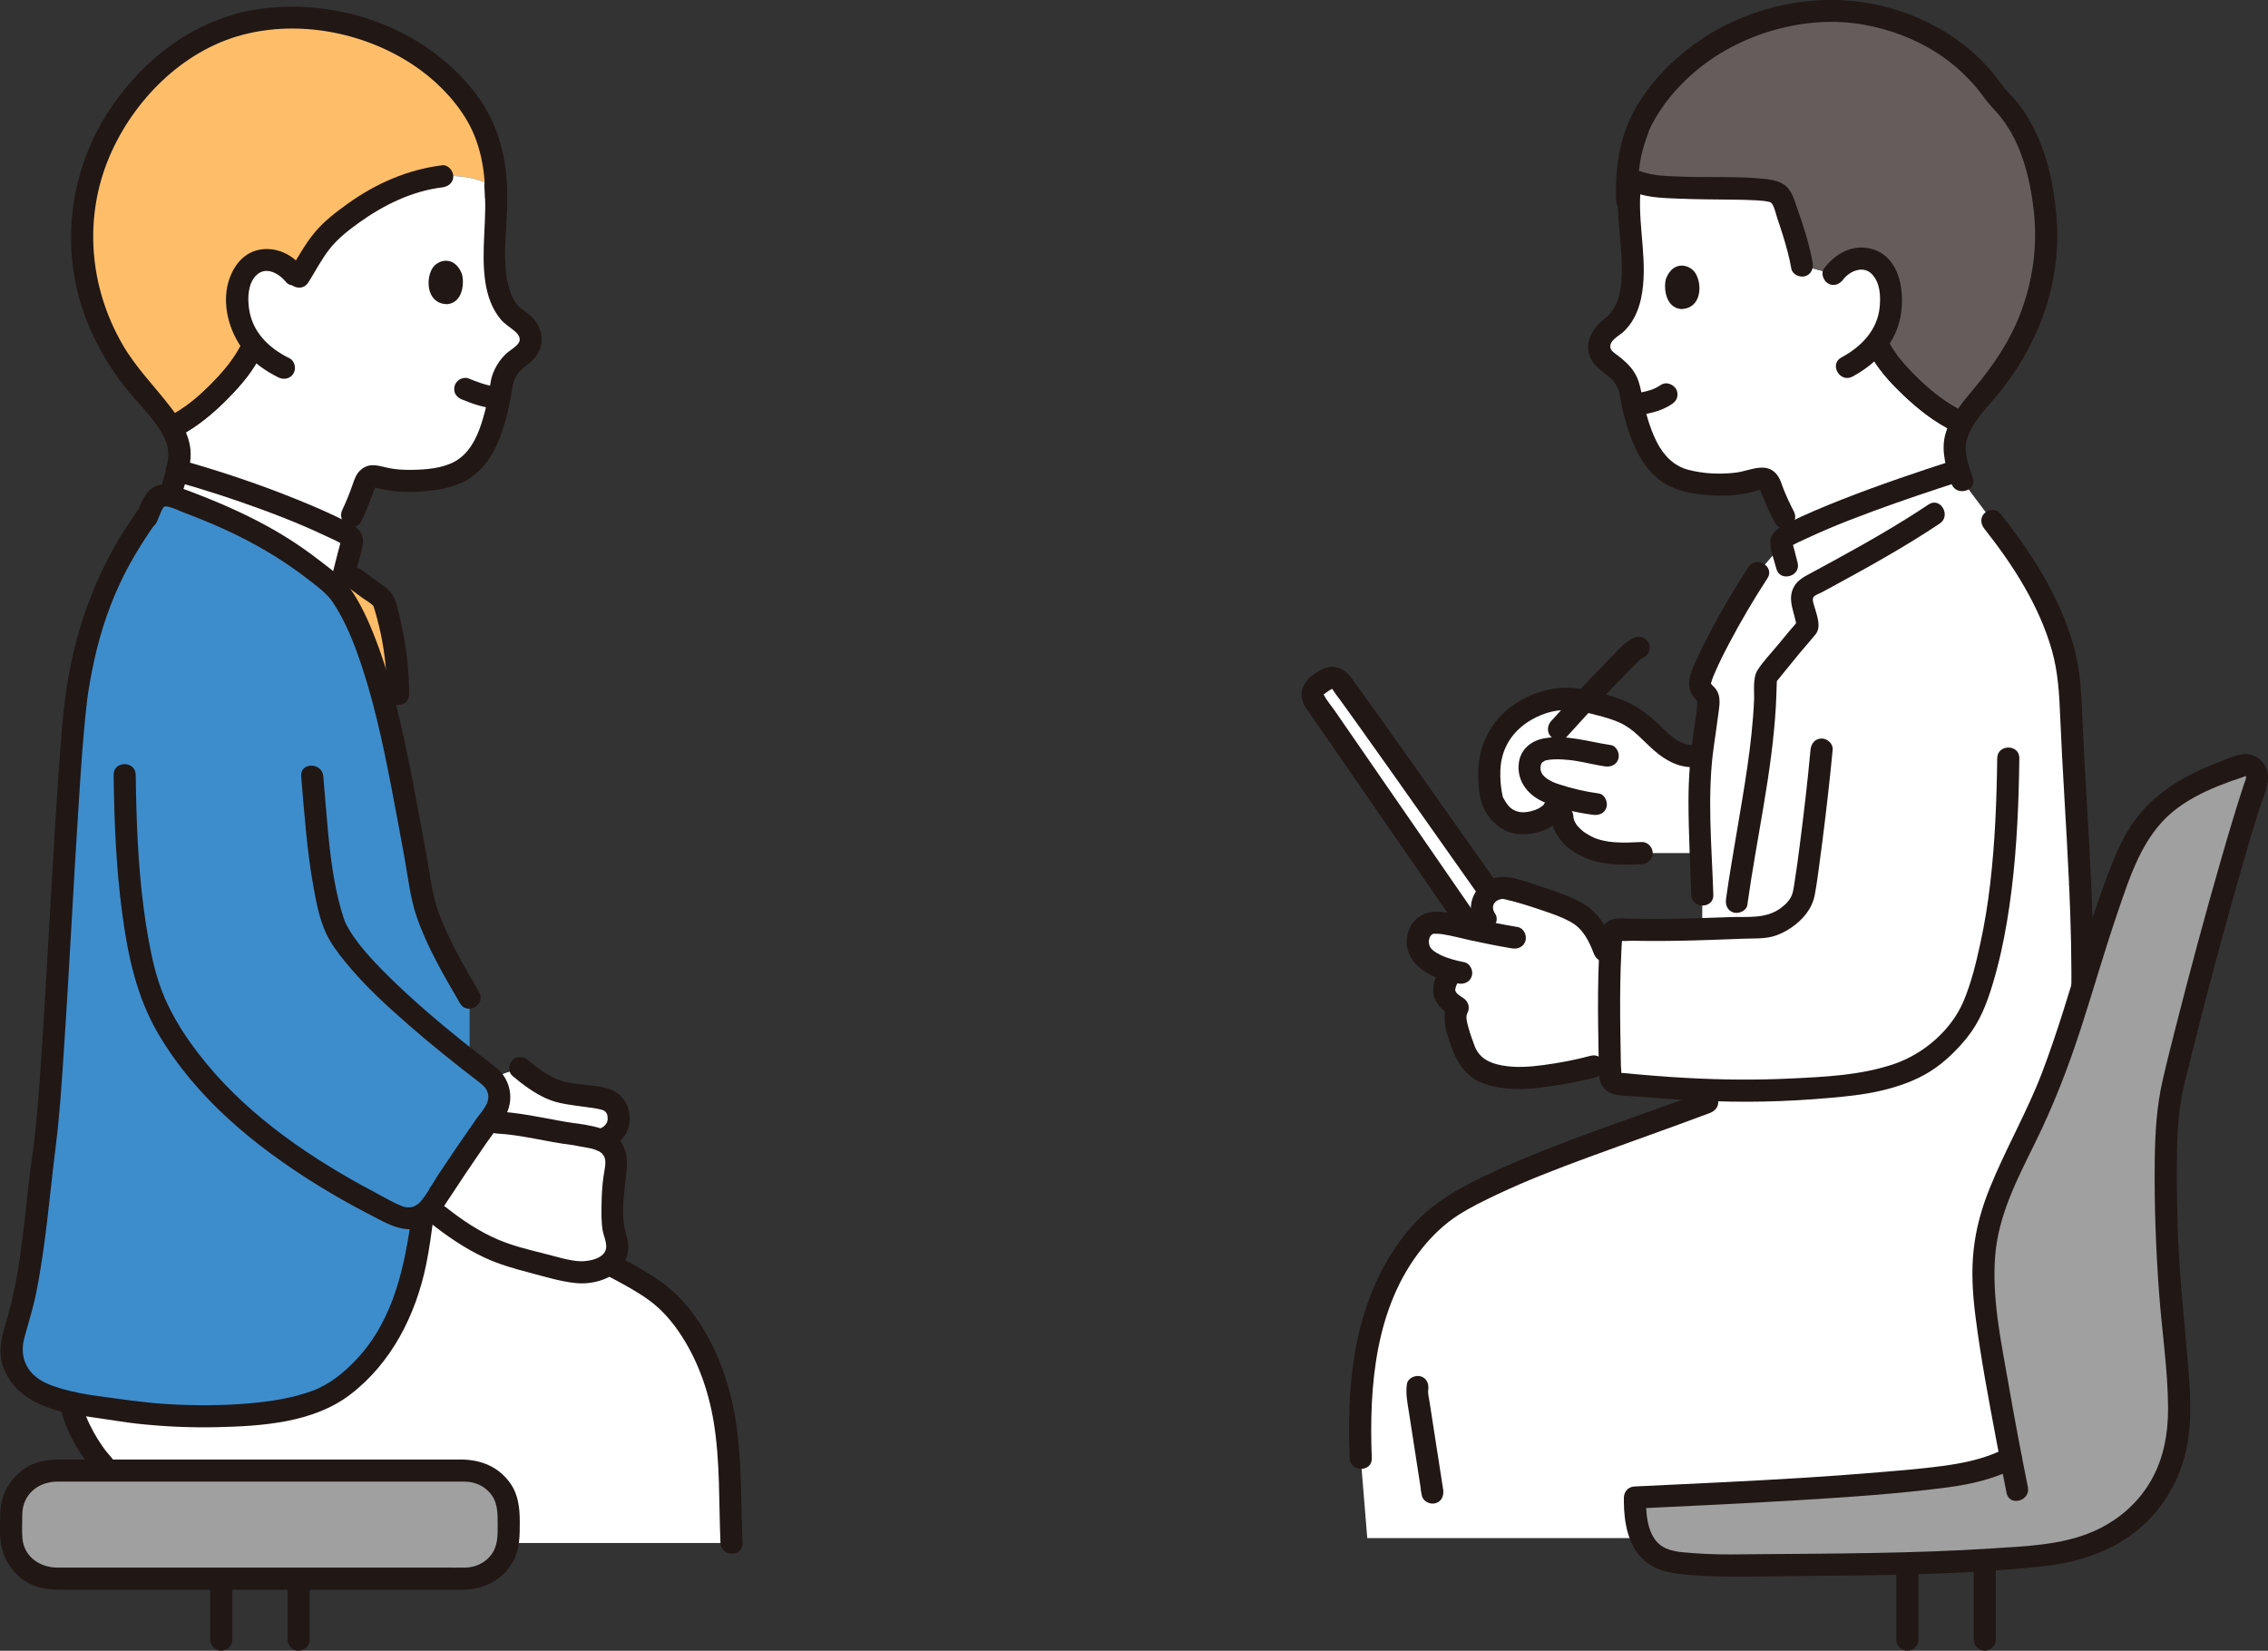
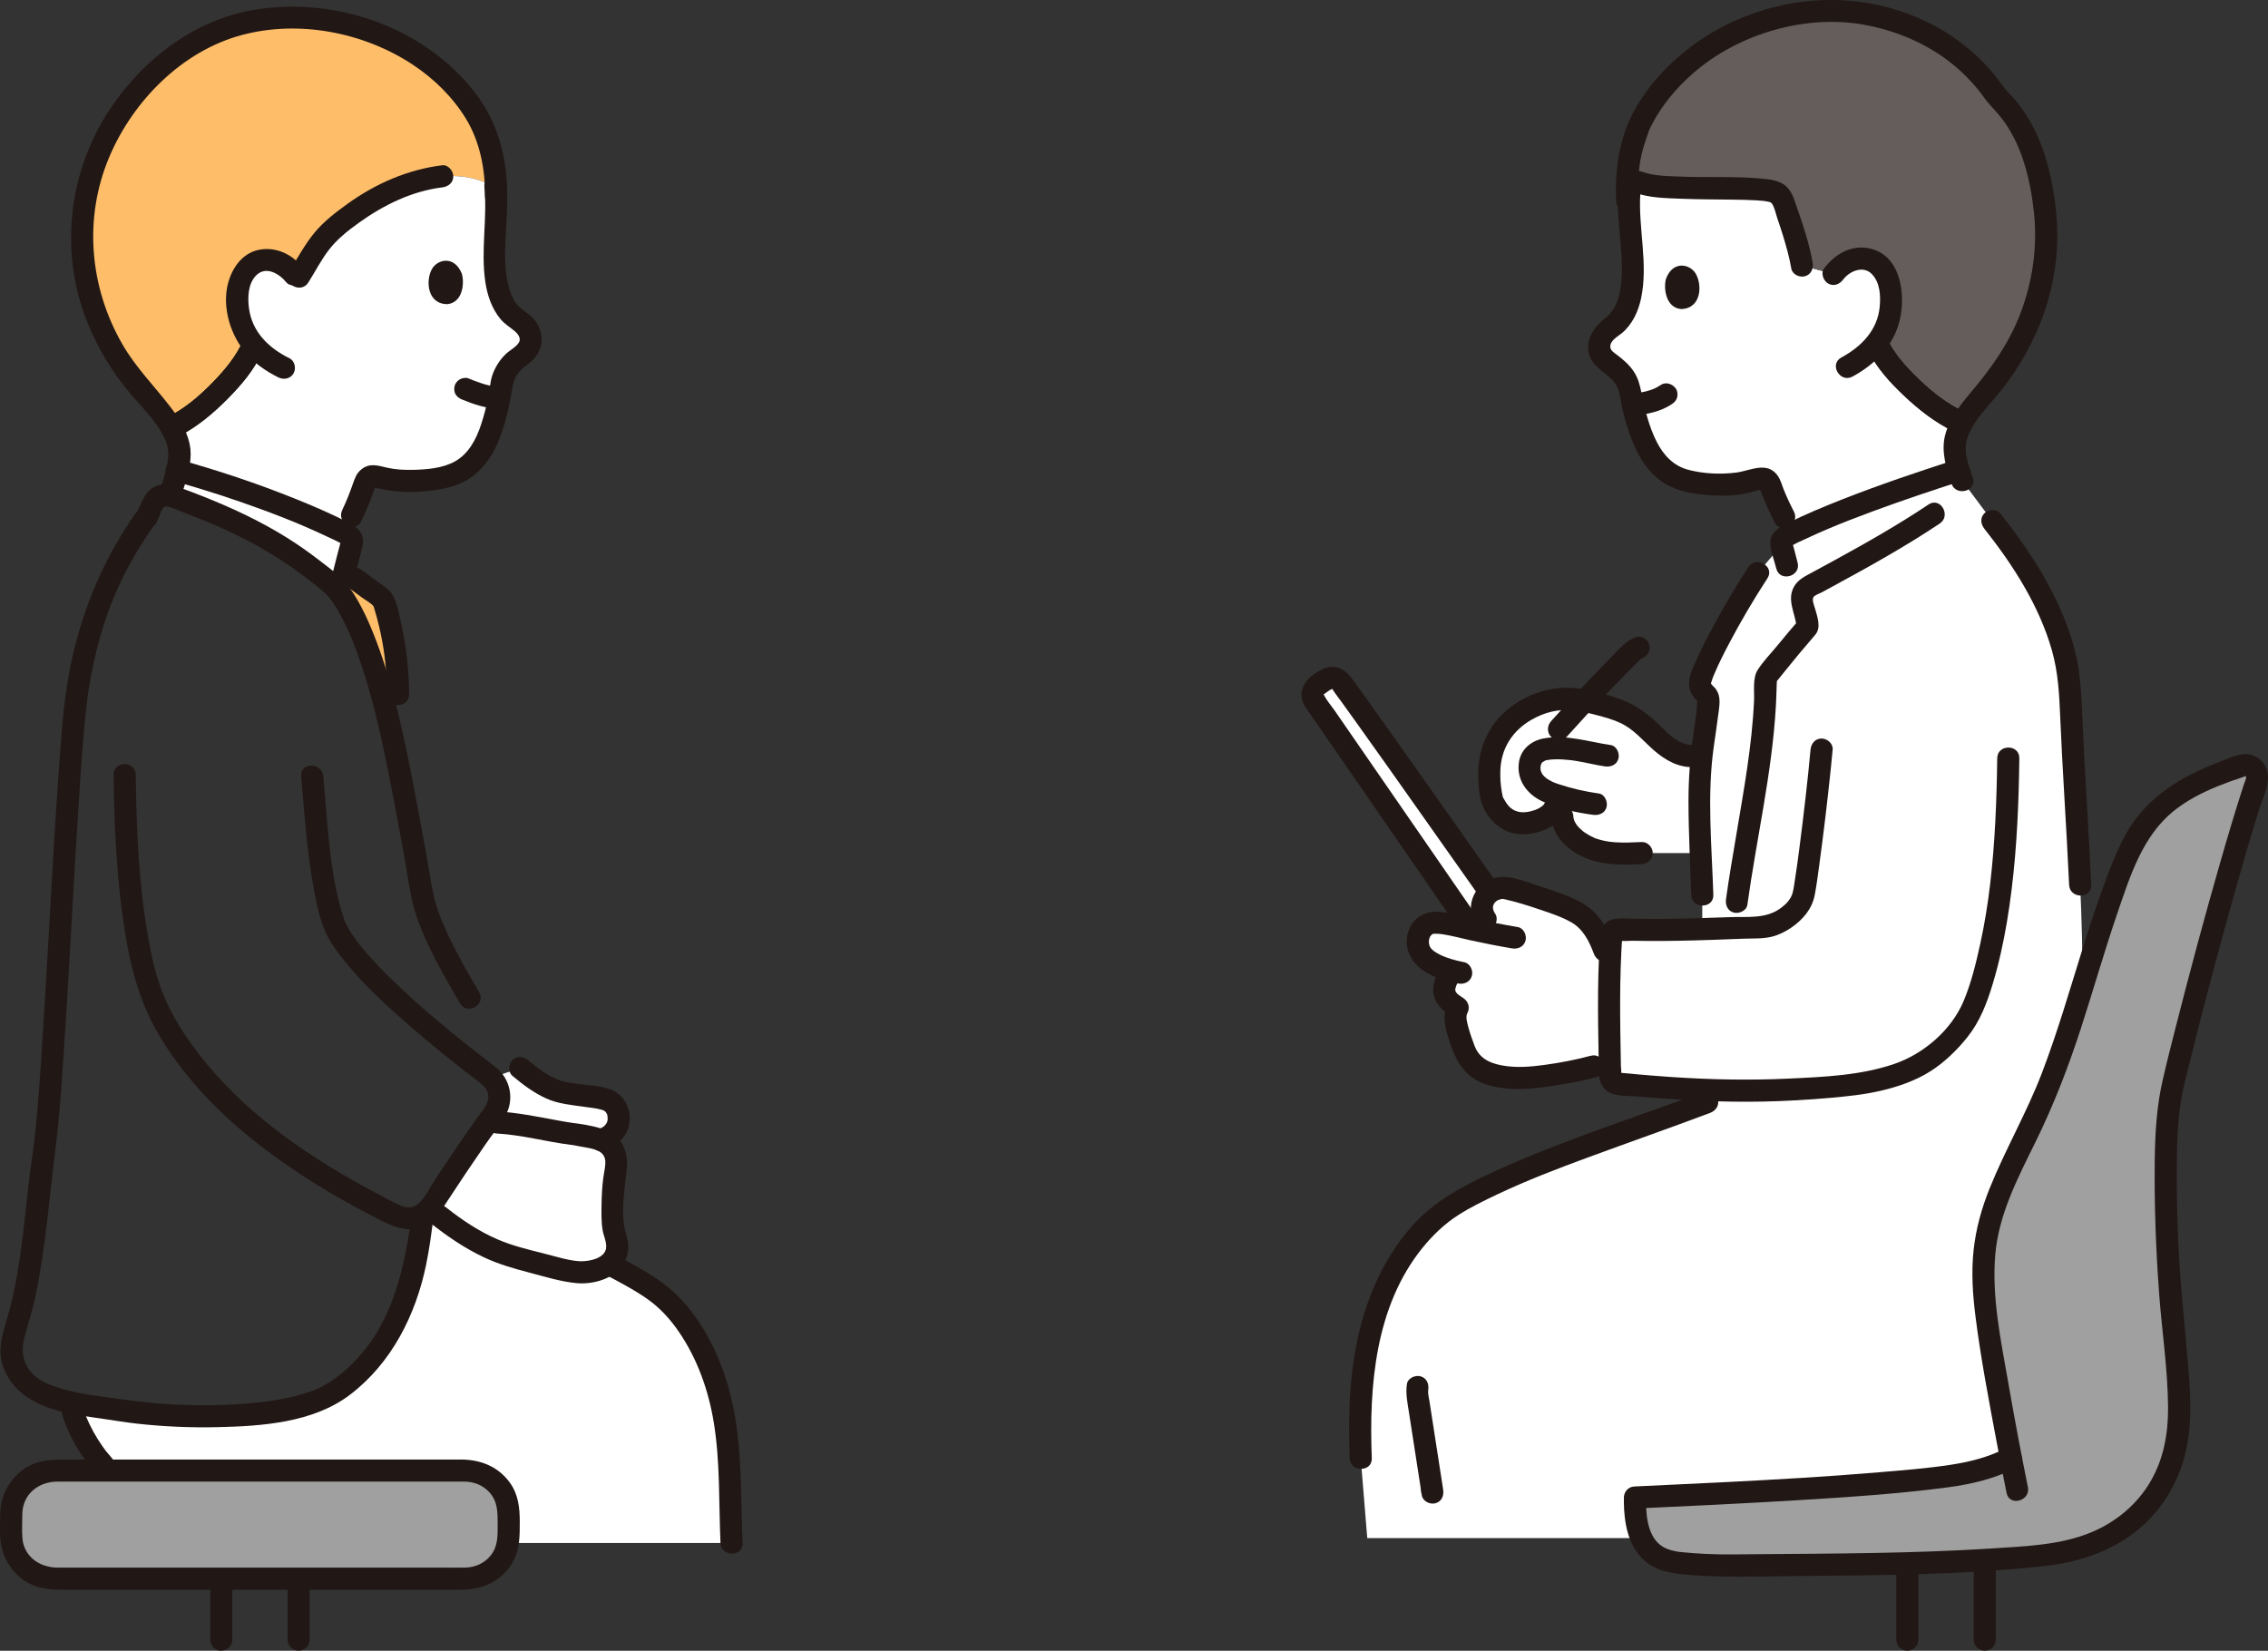
<svg xmlns="http://www.w3.org/2000/svg" id="b" width="410.33" height="298.672" viewBox="0 0 410.33 298.672">
  <rect x="0" y="0" width="410.33" height="298.672" fill="#333333" stroke="none" />
  <defs>
    <style>.d{fill:#3d8dcc;}.e{fill:#fff;}.f{fill:#a0a0a0;}.g{fill:#211715;}.h{fill:#645d5c;}.i{fill:#febe69;}</style>
  </defs>
  <g id="c">
    <path class="e" d="M97.927,204.184c-2.46-.39-5.87-1-8.12-1.1l-1.1-.77c.25-.36.5-.71.75-1.07,1.38-1.96,1.12-4.61-.58-6.22l5.24-1.79c2.5,2.13,5.67,4.19,8.15,4.54,2.35.32,3.95.54,6.3.91,1.26.2,2.9.71,3.28,2.82.46,2.49-1,4.02-3.08,4.79-.31-.11-.65-.21-1.02-.29-6.31-1.43-1.27-.15-9.82-1.82Z" />
    <path class="e" d="M132.347,279.174h-40.43c.08-.45.12-.91.12-1.38v-3.89c0-4.32-3.51-7.83-7.83-7.83H18.847v-.82c-2.3-2.57-4.12-5.58-5.34-8.81-.32-.83-.58-1.79-.4-2.62,2.1.45,4.17.72,5.85.92,12.93,2.35,33.65,2.33,41.61-2.88,6.93-4.54,13.05-12.84,15.13-26.54.27-1.75.55-3.64.82-5.65.55-.35,1.03-.83,1.41-1.41.53-.82,1.06-1.64,1.6-2.45l.04.02c12.03,4.93,22.06,8.57,30.53,12.86,2.64,1.33,5.14,2.73,7.49,4.25,5.49,3.55,9.37,9.87,11.71,16.69,3.17,9.24,2.59,19.32,3.05,29.54Z" />
-     <path class="e" d="M61.047,106.734c-9.06-8.31-18.81-12.94-30.17-16.99-.29-.1-.58-.15-.87-.15l1.32-1.85c.23-.71.47-1.67.69-2.62,9.77,2.71,22.41,7.16,30.77,11.54.31.16.63.34.79.64.15.29.16.65.07.97-.47,1.75-.96,3.63-1.44,5.57l-.98,3.09c-.01-.01-.02-.01-.02-.02-.04-.06-.1-.12-.16-.18Z" />
+     <path class="e" d="M61.047,106.734c-9.06-8.31-18.81-12.94-30.17-16.99-.29-.1-.58-.15-.87-.15l1.32-1.85c.23-.71.47-1.67.69-2.62,9.77,2.71,22.41,7.16,30.77,11.54.31.16.63.34.79.64.15.29.16.65.07.97-.47,1.75-.96,3.63-1.44,5.57l-.98,3.09Z" />
    <path class="i" d="M71.972,123.482c.027.715.039,1.43.038,2.145l-2.688,1.005c-2.112-8.01-4.704-15.119-8.112-19.715-.049-.065-.103-.125-.163-.18-.07-.065-.141-.129-.211-.193,1.639-.863,3.424-1.804,3.424-1.804l4.226,3.119c.274.202.553.409.744.691.163.24.253.522.339.799,1.414,4.579,2.223,9.344,2.402,14.133Z" />
    <path class="i" d="M70.083,6.917c11.414,5.034,16.249,13.71,17.055,15.642,1.641,3.934,2.524,6.902,2.616,11.565-2.361-1.707-6.066-2.542-9.742-2.22-8.21.936-15.436,5.687-20.214,9.999-2.674,2.614-3.395,4.555-5.986,8.583-1-1.431-1.998-2.579-3.732-3.138-1.541-.497-3.079-.396-4.302.377-1.82,1.151-2.792,3.747-2.828,5.934-.057,3.51.928,6.387,2.852,8.711-.118.281-.187.443-.187.443-1.995,4.7-9.047,11.905-14.626,14.567-1.811-3.11-4.844-6.107-6.756-8.493-4.373-5.456-10.566-15.942-9.246-29.862.729-7.693,4.174-15.285,8.214-20.451C33.591,5.283,44.428,3.596,51.064,3.217c6.636-.379,12.939,1.11,18.548,3.496.158.067.315.135.471.204Z" />
    <path class="e" d="M32.501,81.91c-.042-1.498-.634-3.027-1.513-4.529,5.579-2.663,12.631-9.867,14.626-14.567,0,0,.069-.162.187-.443-1.924-2.324-2.909-5.202-2.852-8.711.036-2.187,1.008-4.782,2.828-5.934,1.223-.773,2.761-.874,4.302-.377,1.028.331,1.797.87,2.462,1.552.456.468.863,1.003,1.27,1.586,2.591-4.028,3.312-5.969,5.986-8.583,4.778-4.312,12.004-9.063,20.214-9.999,3.629-.318,7.288.492,9.652,2.154.243,2.527.219,5.271-.118,8.256-.195,5.294-.486,12.636,4.172,15.576.925.584,1.72,1.38,2.093,2.404.981,2.707-1.363,3.735-2.869,5.156-.997.938-1.63,2.069-2.066,3.305-.207,1.716-.743,4.706-1.581,7.541-.554,1.867-1.243,3.674-2.062,4.989-1.738,2.816-3.805,4.142-5.896,4.752-4.097,1.196-9.606,1.352-13.085.157-.834-.288-1.755.104-2.144.897-.061.129-1.01,3.217-2.466,6.199,0,0-.467,1.209-1.184,3.065-8.398-4.16-21.103-8.43-29.665-11.202-.246-.092-.478-.193-.726-.284.262-1.231.451-2.409.435-2.96Z" />
    <path class="g" d="M65.368,94.299c.701-1.462,1.331-2.958,1.895-4.478.202-.545.395-1.094.583-1.644.037-.109.075-.217.11-.327.207-.641-.243.593-.337.251.042.153,1.195.339,1.407.388.773.175,1.563.287,2.351.376,1.536.174,3.085.191,4.627.085,2.8-.192,5.834-.62,8.321-2.01,2.632-1.472,4.516-4.008,5.685-6.738,1.27-2.965,2.039-6.146,2.563-9.322.217-1.317.37-2.352,1.227-3.431.771-.971,1.899-1.572,2.738-2.474,1.998-2.149,1.88-5.132-.035-7.327-.809-.927-1.945-1.432-2.77-2.331-.731-.796-1.201-1.796-1.517-2.821-1.863-6.045.032-12.599-.586-18.775-.108-1.075-.842-2-2-2-.998,0-2.108.919-2,2,.578,5.778-.687,11.534.177,17.306.361,2.414,1.154,4.754,2.709,6.667.763.939,1.757,1.491,2.659,2.265.553.475,1.127,1.269.72,1.98-.484.845-1.675,1.436-2.367,2.096-1.092,1.043-1.952,2.391-2.444,3.82-.42,1.222-.472,2.655-.733,3.928-.35,1.704-.772,3.397-1.32,5.048-.871,2.625-2.224,5.256-4.725,6.655-2.245,1.256-5.223,1.485-7.743,1.527-1.498.025-3.008-.05-4.473-.381-1.726-.389-3.225-.953-4.767.337-.846.707-1.142,1.6-1.487,2.593-.558,1.608-1.185,3.184-1.921,4.719-1.108,2.31,2.34,4.341,3.454,2.019h0Z" />
    <path class="g" d="M91.757,35.56c.043-5.176-.928-10.429-3.39-15.034-1.833-3.428-4.503-6.502-7.422-9.045C71.71,3.435,58.873-.086,46.809,1.646c-11.182,1.605-20.718,8.817-26.902,18.088-7.467,11.194-9.166,25.53-4.299,38.093,1.996,5.151,4.872,9.827,8.488,13.995,2.116,2.44,4.614,4.91,5.877,7.938,1.02,2.445.178,5.015-.571,7.456-.757,2.466,3.103,3.521,3.857,1.063.658-2.145,1.439-4.734,1.193-6.997-.311-2.86-1.86-5.355-3.577-7.593-2.977-3.881-6.246-7.105-8.698-11.34-6.015-10.39-7.097-22.97-2.349-34.079,4.325-10.119,13.183-19.081,23.99-21.951,10.169-2.701,21.838-.551,30.793,5.336,3.87,2.544,7.3,5.916,9.684,9.817,2.536,4.15,3.502,9.161,3.461,14.088-.021,2.575,3.979,2.577,4,0h0Z" />
    <path class="g" d="M83.538,49.476c.498,1.562.288,5.184-2.531,5.552-3.736.057-4.043-4.31-2.836-6.393.988-1.705,3.998-2.47,5.367.841Z" />
    <path class="g" d="M90.196,69.987c-.329-.017-.657-.047-.984-.088l.532.071c-1.755-.237-3.41-.85-5.038-1.522-.446-.184-1.145-.03-1.541.202-.415.243-.811.718-.919,1.195-.117.512-.091,1.087.202,1.541.301.467.686.709,1.195.919,2.118.874,4.246,1.56,6.553,1.682,1.046.055,2.047-.959,2-2-.051-1.131-.879-1.941-2-2h0Z" />
    <path class="g" d="M43.887,61.805c-.572,1.323-1.356,2.544-2.208,3.703-.117.159-.235.318-.356.475.199-.258-.149.185-.187.233-.283.352-.573.699-.869,1.041-.59.682-1.202,1.345-1.835,1.988-2.486,2.528-4.895,4.581-8.034,6.203-.959.496-1.243,1.839-.718,2.736.569.973,1.773,1.215,2.736.718,3.299-1.706,6.252-4.19,8.844-6.829,2.353-2.395,4.734-5.136,6.08-8.248.428-.991.293-2.145-.718-2.736-.845-.494-2.305-.279-2.736.718h0Z" />
    <path class="g" d="M54.601,48.227c-1.787-2.204-4.504-3.494-7.368-3.096-2.847.396-4.73,2.58-5.677,5.162-1.603,4.375-.175,9.722,2.646,13.262,1.627,2.042,3.84,3.581,6.164,4.731.968.479,2.165.26,2.736-.718.517-.883.254-2.255-.718-2.736-3.815-1.888-6.74-4.768-7.329-8.997-.276-1.981-.206-4.54,1.327-6.04,1.747-1.709,4.133-.29,5.389,1.26.681.84,2.121.708,2.828,0,.83-.83.682-1.987,0-2.828h0Z" />
    <path class="g" d="M80.011,29.904c-6.241.764-12.037,3.31-17.126,6.966-2.169,1.558-4.356,3.23-6.052,5.309-1.744,2.139-3.036,4.586-4.504,6.912-1.378,2.183,2.082,4.193,3.454,2.019,1.25-1.981,2.334-4.122,3.775-5.976,1.47-1.89,3.412-3.422,5.345-4.811,4.461-3.205,9.601-5.746,15.107-6.42,1.072-.131,2-.825,2-2,0-.979-.921-2.132-2-2h0Z" />
    <path class="g" d="M43.887,61.805c-.572,1.323-1.356,2.544-2.208,3.703-.117.159-.235.318-.356.475.199-.258-.149.185-.187.233-.283.352-.573.699-.869,1.041-.59.682-1.202,1.345-1.835,1.988-2.486,2.528-4.895,4.581-8.034,6.203-.959.496-1.243,1.839-.718,2.736.569.973,1.773,1.215,2.736.718,3.299-1.706,6.252-4.19,8.844-6.829,2.353-2.395,4.734-5.136,6.08-8.248.428-.991.293-2.145-.718-2.736-.845-.494-2.305-.279-2.736.718h0Z" />
-     <path class="d" d="M53.297,254.669c-9.81,2.288-24.384,1.886-34.339.076-4.666-.558-12.407-1.697-15.125-5.531-.851-1.2-1.555-2.547-1.743-4.007-.238-1.849.366-3.69.927-5.469,3.03-9.604,3.576-22.567,4.821-30.568,2.199-14.125,4.109-72.08,6.302-85.125,1.812-10.813,4.811-20.015,12.628-30.886.659-1.397.664-1.56.848-1.993.536-1.258,1.97-1.883,3.258-1.424,11.36,4.052,21.114,8.677,30.175,16.995.06.055.114.115.163.18,8.602,11.6,12.005,39.222,15.66,56.895.912,4.41,8.089,16.722,8.089,16.722,0,0,0,6.38,0,11.42,1.272.998,2.455,1.909,3.506,2.707,2.06,1.565,2.484,4.472.989,6.583-3.96,5.592-7.804,11.267-11.527,17.02-.377.582-.86,1.059-1.41,1.417-.275,2.002-.556,3.894-.82,5.637-2.081,13.703-8.196,22.002-15.131,26.543-1.831,1.199-4.337,2.123-7.269,2.806Z" />
    <path class="g" d="M28.37,94.432c.366-.775.629-1.642,1.039-2.39.201-.367.376-.475.932-.371,1.057.198,2.159.781,3.166,1.162,1.225.464,2.444.942,3.654,1.441,4.309,1.774,8.508,3.851,12.471,6.306,1.994,1.236,3.939,2.564,5.792,4.003,1.668,1.296,3.642,2.658,4.788,4.383,1.853,2.786,3.213,5.877,4.356,9.012,2.886,7.917,4.634,16.236,6.244,24.489.834,4.278,1.605,8.568,2.394,12.854.632,3.437,1.007,7.128,2.142,10.442,1.888,5.517,4.958,10.756,7.885,15.78,1.295,2.223,4.753.212,3.454-2.019-2.652-4.553-5.413-9.288-7.258-14.207-1.229-3.275-1.605-6.941-2.237-10.367-.811-4.393-1.598-8.791-2.45-13.177-1.686-8.686-3.504-17.473-6.653-25.766-1.265-3.331-2.728-6.661-4.783-9.59-1.38-1.966-3.496-3.457-5.381-4.918-1.963-1.523-3.993-2.953-6.102-4.268-4.72-2.943-9.771-5.299-14.932-7.355-1.421-.566-2.852-1.108-4.29-1.631-1.278-.465-2.506-.865-3.87-.473-2.33.669-2.954,2.818-3.815,4.641-1.094,2.315,2.354,4.347,3.454,2.019h0Z" />
    <path class="g" d="M64.132,104.38c.477-1.903,1.1-3.81,1.472-5.734.423-2.185-.996-3.311-2.752-4.198-3.086-1.559-6.268-2.93-9.474-4.219-6.832-2.747-13.838-5.092-20.932-7.064-2.484-.69-3.544,3.168-1.063,3.857,5.458,1.517,10.853,3.267,16.168,5.229,2.594.958,5.173,1.963,7.711,3.06,1.258.544,2.508,1.107,3.746,1.696,1.113.53,2.364,1.016,3.353,1.758l-.718-.718c.114-.436.104-.401-.031.106-.074.275-.147.55-.22.825-.112.422-.223.844-.333,1.267-.266,1.023-.526,2.047-.783,3.073-.626,2.497,3.231,3.563,3.857,1.063h0Z" />
    <path class="g" d="M24.57,92.805c-6.543,9.331-10.594,19.702-12.399,30.937-.841,5.234-1.166,10.563-1.543,15.845-1.13,15.838-1.865,31.701-2.881,47.546-.4,6.234-.789,12.481-1.477,18.691-.056.505-.115,1.009-.178,1.513-.024.195-.102.769-.032.263-.036.265-.074.53-.113.795-.32,2.152-.594,4.309-.837,6.472-.6,5.354-1.108,10.722-2.054,16.03-.477,2.678-1.058,5.343-1.854,7.945-.9,2.94-1.707,5.83-.497,8.814,1.906,4.698,6.248,6.75,10.927,7.876,2.236.538,4.502.817,6.774,1.146,2.12.307,4.231.668,6.364.905,4.805.533,9.652.746,14.485.639,8.092-.18,17.419-.793,24.091-5.885,7.491-5.718,11.855-14.374,13.744-23.477.593-2.856.966-5.763,1.357-8.652.145-1.069-.257-2.147-1.397-2.46-.932-.256-2.314.319-2.46,1.397-1.305,9.642-3.196,19.449-10.085,26.799-2.24,2.39-4.894,4.565-7.979,5.698-3.785,1.39-7.854,1.98-11.856,2.306-4.733.386-9.5.385-14.24.111-4.264-.247-8.441-.895-12.666-1.461-2.211-.296-4.425-.691-6.568-1.318-1.8-.527-3.753-1.214-5.13-2.542-1.889-1.823-2.319-4.207-1.662-6.671.705-2.64,1.541-5.21,2.089-7.895,1.797-8.802,2.466-17.852,3.591-26.757.701-5.549,1.055-11.147,1.431-16.725,1.041-15.451,1.774-30.922,2.791-46.375.379-5.762.746-11.539,1.42-17.277.03-.256.061-.512.093-.767.015-.121.128-.943.041-.323.059-.419.12-.838.188-1.256.407-2.495.909-4.978,1.522-7.43,1.302-5.205,3.194-10.211,5.758-14.927,1.412-2.597,3-5.09,4.697-7.509,1.481-2.112-1.985-4.113-3.454-2.019h0Z" />
    <path class="g" d="M79.035,217.768c10.752,4.398,21.867,8.221,32.127,13.723,2.157,1.157,4.357,2.36,6.333,3.811,2.069,1.52,3.839,3.499,5.288,5.608,3.365,4.901,5.393,10.6,6.352,16.443,1.18,7.196.899,14.563,1.217,21.825.112,2.564,4.113,2.578,4,0-.297-6.782-.136-13.603-.995-20.349-.802-6.303-2.611-12.434-5.847-17.935-1.456-2.476-3.219-4.828-5.298-6.814-1.957-1.869-4.235-3.315-6.565-4.668-4.765-2.767-9.806-5.022-14.879-7.157-6.848-2.882-13.792-5.531-20.669-8.344-1-.409-2.198.444-2.46,1.397-.315,1.146.393,2.05,1.397,2.46h0Z" />
    <path class="g" d="M11.179,253.292c-.246,1.385,0,2.661.505,3.957.465,1.193.986,2.366,1.588,3.497,1.137,2.134,2.556,4.116,4.161,5.922.697.784,2.127.764,2.828,0,.769-.837.744-1.992,0-2.828-.346-.39-.679-.789-1.008-1.193-.145-.185-.161-.204-.048-.057-.079-.104-.157-.208-.235-.312-.155-.209-.308-.421-.457-.634-.579-.828-1.114-1.687-1.601-2.572-.236-.428-.461-.863-.674-1.303-.114-.235-.224-.471-.331-.708-.028-.062-.319-.749-.185-.42-.196-.481-.394-.965-.537-1.465-.023-.08-.161-.826-.12-.424-.011-.108.046-.823-.03-.396.183-1.026-.277-2.205-1.397-2.46-.975-.222-2.264.295-2.46,1.397h0Z" />
    <rect class="f" x="2.037" y="266.075" width="90.001" height="19.556" rx="7.833" ry="7.833" />
    <path class="g" d="M.037,273.909c0,1.628-.117,3.304.068,4.924.373,3.27,2.352,6.269,5.333,7.738,2.04,1.005,4.095,1.06,6.278,1.06h71.843c3.799,0,7.402-1.651,9.269-5.109,1.229-2.276,1.21-4.654,1.21-7.15,0-2.558-.256-5.01-1.823-7.151-2.152-2.941-5.346-4.145-8.878-4.145H11.39c-2.503,0-4.933.22-7.076,1.728-2.678,1.885-4.206,4.839-4.278,8.105-.056,2.575,3.944,2.574,4,0,.078-3.558,2.909-5.826,6.31-5.833,1.608-.003,3.216,0,4.823,0h65.141c1.261,0,2.523-.017,3.784,0,1.726.023,3.287.658,4.459,1.944,1.498,1.645,1.485,3.637,1.485,5.712,0,2.041.093,4.013-1.269,5.711-1.146,1.428-2.835,2.162-4.644,2.188-1.212.018-2.425,0-3.637,0H10.416c-3.163,0-6.079-1.933-6.361-5.312-.121-1.455-.019-2.952-.019-4.41,0-2.574-4-2.578-4,0Z" />
    <path class="g" d="M38.037,287.337v9.333c0,1.046.92,2.048,2,2s2-.879,2-2v-9.333c0-1.046-.92-2.048-2-2s-2,.879-2,2h0Z" />
    <path class="g" d="M52.038,287.337v9.333c0,1.046.92,2.048,2,2s2-.879,2-2v-9.333c0-1.046-.92-2.048-2-2s-2,.879-2,2h0Z" />
    <path class="e" d="M111.183,212.896c.007-.042.014-.085.021-.126.306-1.833.337-3.384.083-3.944-.809-1.79-1.713-2.407-3.538-2.821-6.308-1.433-1.268-.151-9.823-1.818-2.461-.389-5.87-1.004-8.114-1.101h-1.651c-3.505,4.994-6.917,10.056-10.233,15.18-.077.119-.158.233-.243.343.946.746,1.573,1.241,1.573,1.241,1.912,1.508,3.833,3.022,5.954,4.217,1.112.626,2.272,1.161,3.414,1.729,3.681,1.748,10.816,3.34,15.181,4.301.69.152,2.663.164,3.356-.048.696-.213,1.562-.611,2.077-.863,1.006-.491,1.87-1.075,2.298-2.595.528-1.875-.656-3.183-.694-5.819-.038-2.589-.03-5.546.341-7.874Z" />
    <path class="g" d="M92.703,194.649c1.879,1.587,3.895,3.094,6.148,4.109,2.204.993,4.52,1.157,6.886,1.505,1.017.149,2.078.237,3.07.514.066.018.543.193.373.116-.288-.13.457.281.223.118-.222-.154.359.368.219.195-.133-.165.226.439.183.331.119.297.149.721.12,1.094-.016.202-.079.409-.221.642-.133.219-.297.407-.55.597-.128.096-.8.451-.917.496-1.007.39-1.704,1.343-1.397,2.46.264.961,1.448,1.789,2.46,1.397,2.452-.95,4.428-2.701,4.618-5.475.187-2.735-1.41-5.092-4.047-5.828-2.48-.692-5.144-.603-7.646-1.183s-4.768-2.292-6.692-3.916c-.825-.696-2.019-.809-2.828,0-.715.715-.829,2.128,0,2.828h0Z" />
    <path class="g" d="M89.812,205.086c4.582.241,9.027,1.507,13.567,2.063.133.016.267.034.401.046.426.038-.576-.122-.12-.017.459.106.93.174,1.391.272,1.521.326,3.992.384,4.411,2.266.197.885-.161,2.297-.297,3.284-.218,1.577-.303,3.162-.328,4.753s-.069,3.195.179,4.765c.162,1.028.726,2.13.656,3.172-.136,2.016-3.106,2.559-4.681,2.512-1.97-.059-4.639-.918-6.822-1.461-2.694-.671-5.462-1.351-8.023-2.442-3.469-1.477-6.527-3.542-9.474-5.865-.847-.668-2.001-.827-2.828,0-.694.694-.853,2.156,0,2.828,3.097,2.441,6.193,4.577,9.773,6.258,2.608,1.225,5.403,2.021,8.184,2.745,2.734.712,5.627,1.63,8.447,1.893,2.699.252,5.969-.525,7.878-2.584.957-1.032,1.526-2.479,1.546-3.885.021-1.418-.584-2.707-.778-4.088-.492-3.503.263-7.069.524-10.545.2-2.665-.893-5.269-3.45-6.416-1.628-.73-3.554-1.057-5.32-1.332-.466-.073-.935-.122-1.403-.178.773.092-.382-.064-.577-.095-.598-.099-1.195-.207-1.791-.317-3.649-.674-7.352-1.438-11.065-1.633-2.573-.135-2.565,3.865,0,4h0Z" />
    <path class="g" d="M54.491,140.444c.572,6.765,1.04,13.564,2.262,20.251.497,2.721,1.048,5.549,2.202,8.08.873,1.916,2.181,3.625,3.5,5.252,3.48,4.291,7.617,8.063,11.778,11.679,4.06,3.528,8.262,6.892,12.534,10.159.864.661,1.554,1.384,1.579,2.538.033,1.535-1.346,2.863-2.167,4.036-2.339,3.342-4.637,6.712-6.892,10.111-1.077,1.623-2.025,3.554-3.325,5-.789.878-2.03,1.132-3.122.717-1.683-.638-3.315-1.639-4.908-2.475-1.575-.827-3.135-1.681-4.678-2.567-11.055-6.345-21.346-14.073-28.794-24.546-1.809-2.544-3.412-5.25-4.656-8.117-1.437-3.314-2.245-6.823-2.895-10.363-1.454-7.924-2.004-15.984-2.235-24.027-.057-1.994-.093-3.989-.118-5.983-.032-2.572-4.032-2.579-4,0,.104,8.398.443,16.799,1.562,25.13,1.029,7.662,2.6,15.091,6.569,21.818,6.792,11.512,17.321,20.166,28.528,27.14,3.142,1.955,6.369,3.771,9.657,5.469,3.221,1.664,6.504,3.775,10.131,1.961,1.673-.837,2.598-2.353,3.585-3.867,1.203-1.845,2.419-3.682,3.647-5.51,1.182-1.761,2.376-3.514,3.581-5.259,1.17-1.694,2.504-3.338,3.558-5.106,1.764-2.961.993-6.767-1.696-8.871-1.951-1.526-3.923-3.024-5.854-4.576-4.663-3.748-9.241-7.633-13.498-11.842-1.925-1.903-3.82-3.874-5.476-6.019-.612-.792-1.186-1.62-1.695-2.482-.238-.402-.458-.814-.662-1.235-.128-.264-.198-.456-.372-1.001-2.111-6.605-2.637-13.707-3.221-20.577-.139-1.639-.271-3.278-.41-4.917-.215-2.546-4.217-2.569-4,0h0Z" />
    <path class="g" d="M63.252,106.467l2.276,1.68c.642.474,1.567.941,2.073,1.558-.085-.191-.071-.132.042.176.077.251.153.502.227.753.111.378.217.756.32,1.136.256.95.486,1.906.691,2.868.77,3.618,1.125,7.292,1.131,10.989.004,2.574,4.004,2.578,4,0-.007-4.307-.486-8.621-1.443-12.821-.419-1.838-.737-4.351-2.03-5.8-.687-.77-1.675-1.343-2.503-1.954l-2.763-2.039c-.87-.642-2.232-.144-2.736.718-.595,1.017-.154,2.093.718,2.736h0Z" />
    <path class="g" d="M343.081,283.089c0,4.527,0,9.054,0,13.581,0,1.081.919,2,2,2s2-.915,2-2c0-4.527,0-9.054,0-13.581,0-1.081-.919-2-2-2s-2,.915-2,2h0Z" />
    <path class="g" d="M357.082,283.089v13.581c0,1.081.919,2,2,2s2-.915,2-2v-13.581c0-1.081-.919-2-2-2s-2,.915-2,2h0Z" />
    <path class="e" d="M353.597,81.114c.01.7.38,2.41.8,3.96l-.06.02c-8.6,2.78-21.52,7.11-29.97,11.32l-1.55-2.86c-1.55-2.93-2.61-5.98-2.68-6.11-.41-.78-1.35-1.14-2.17-.82-3.44,1.31-8.95,1.35-13.08.3-2.11-.54-4.23-1.79-6.06-4.55-.86-1.28-1.62-3.06-2.24-4.91-.93-2.81-1.57-5.77-1.84-7.48-.48-1.22-1.15-2.33-2.18-3.23-1.55-1.37-3.93-2.32-3.05-5.06.34-1.03,1.11-1.86,2.01-2.47,4.55-3.1,4.01-10.43,3.63-15.71-.29-1.91-.44-3.72-.47-5.44-.16-.95-.29-1.7-.29-1.7-.06-1.27-.07-2.42-.04-3.49l2.16.1c4.34,1.64,19.04.74,23.3,1.47.69.11,1.4.26,1.9.65.5.38.72.93.91,1.46,1.2,3.25,2.83,8.13,3.39,11.49l5.73,1.51c.78-1.06,1.66-1.91,3.03-2.4,1.52-.55,3.06-.5,4.31.23,1.86,1.08,2.92,3.64,3.03,5.83.18,3.5-.7,6.41-2.54,8.8.12.28.2.44.2.44,2.1,4.51,9.09,11.24,14.7,13.86l.56.16c-.88,1.52-1.45,3.07-1.44,4.63Z" />
    <path class="e" d="M324.367,96.414c8.45-4.21,21.37-8.54,29.97-11.32l.06-.02c.2.7.4,1.37.59,1.89l5.46,7.31c8.09,10.21,13.78,20.85,14.15,31.69.38,11.4,1.24,22.7,1.75,34.14.27,6.09.45,12.22.41,18.43-2.42,7.84-4.9,15.65-8.31,23.1-3.4,7.41-7.76,14.55-9.11,22.6-1.1,6.49-.14,13.15.92,19.66.57,3.48,1.17,6.97,1.8,10.45.47,2.62,1.12,6.14,1.76,9.45-3.43,1.82-7.72,2.95-13.29,3.54-7.85.91-16.73,1.59-26.06,2.15-9.3.57-19.05,1.02-28.66,1.47-.09,2.14.18,4.64.92,6.76.07.2.15.39.24.58h-49.6l-1.18-14.46c-.4-9.94.14-20.32,3.99-29.62,2.83-6.86,7.46-13.24,13.94-16.87,11.67-6.55,26.28-10.96,44.75-17.92v-2.21c-5.26-.2-10.59-.62-16.39-1.18-.49-.05-1.18-.64-1.19-1.4-.01-.56-.02-1.12-.03-1.67-.12-7.21-.27-13.78.09-20.91.04-.88.09-1.77.15-2.67.07-.97.75-1.25,1.46-1.23,5.25.16,10.05.11,15.02-.04v-6.21c-.08-2.4-.18-4.96-.28-7.55-.22-5.95-.37-12.05.06-16.81.02-.19.04-.4.07-.63.38-3.39,1.53-9.71,1.18-10.7-.31-.88-1.33-1.26-1.43-2.25-.04-.48.15-1.28.31-1.7,2.12-5.51,7.18-14.09,10.15-18.63l4.29-5c-.09-.32-.08-.68.07-.98.16-.3.48-.48.78-.64.39-.2.78-.4,1.19-.6Z" />
    <path class="e" d="M269.557,161.424c-.1.08-.2.16-.29.24-.6.53-1.25,1.57-1.18,2.4.06.92.2,1.62.69,2.26l-.42,2.21c-.38-.07-.74-.14-1.08-.19-.27-.04-.62-.12-1.03-.21l.03-.12-28.46-41.22c-.65-.95-.4-2.24.56-2.88l1.48-.92c.92-.6,2.15-.37,2.8.52,10.67,14.77,18.42,25.96,26.9,37.91Z" />
    <path class="e" d="M307.827,136.914c-.03.23-.05.44-.07.63-.43,4.76-.28,10.86-.06,16.81h-10.68c-2.79.13-5.64.25-8.31-.55-2.57-.77-5.98-3.05-6.05-6.07,0,0-.8-.56-1.64-1.13-.71.99-2.11,2-4.82,2.31-4.65.53-6.25-4.21-6.25-4.21-2.01-9.78,2.16-14.51,7.86-17.09,3.04-1.38,6.37-1.46,9.53-.67,3.04.76,6.16,1.46,8.68,3.19,3.15,2.17,5.88,7.04,10.6,6.66l1.21.12Z" />
    <path class="h" d="M312.221,6.843c-10.629,5.541-15.059,14.256-15.779,16.182-1.199,3.205-1.872,5.839-2.051,9.16,1.284.486,2.127.803,2.127.803,4.339,1.632,19.035.74,23.303,1.462.684.116,1.396.268,1.901.653.498.38.717.929.91,1.456,1.193,3.254,2.824,8.138,3.383,11.498l5.733,1.507c.781-1.061,1.665-1.909,3.026-2.4,1.523-.55,3.064-.504,4.313.227,1.859,1.087,2.921,3.647,3.033,5.831.18,3.504-.704,6.414-2.544,8.803.125.277.201.439.201.439,2.17,4.655,9.542,11.662,15.224,14.09,1.718-3.036,4.643-5.922,6.469-8.387,4.201-5.67,10.227-16.653,8.405-30.667-1.007-7.744-3.308-15.124-8.494-19.861-8.508-12.896-22.568-15.548-29.251-15.69s-12.966,1.591-18.518,4.205c-.474.223-.937.453-1.389.688Z" />
    <path class="g" d="M324.549,92.542c-.698-1.333-1.331-2.697-1.887-4.095-.298-.75-.52-1.613-.972-2.285-1.913-2.838-4.986-.988-7.591-.658-2.847.36-5.903.221-8.682-.511-2.596-.684-4.422-2.598-5.628-4.94-1.432-2.779-2.21-5.969-2.825-9.018-.28-1.387-.577-2.591-1.372-3.797-.788-1.195-1.795-2.068-2.919-2.931-.518-.398-1.344-.865-1.342-1.582.003-1.159,1.356-1.831,2.116-2.463,1.864-1.553,2.952-3.903,3.45-6.237,1.354-6.347-.54-12.719-.125-19.098.167-2.57-3.834-2.56-4,0-.37,5.693,1.237,11.379.445,17.059-.307,2.199-1.043,4.237-2.844,5.618-2.249,1.725-4.041,4.686-2.445,7.489,1.205,2.116,3.843,2.851,4.783,5.183.46,1.142.539,2.571.831,3.777.426,1.762.93,3.512,1.573,5.207,1.117,2.943,2.647,5.686,5.195,7.622,2.251,1.711,4.92,2.286,7.68,2.601,3.238.369,6.757.288,9.884-.712.072-.023.706-.18.724-.262-.046.208-.439-.817-.296-.307.125.445.334.883.504,1.311.684,1.719,1.432,3.411,2.291,5.051,1.194,2.282,4.648.262,3.454-2.019h0Z" />
    <path class="g" d="M301.408,50.458c-.443,1.578-.107,5.191,2.723,5.46,3.736-.074,3.89-4.449,2.611-6.488-1.047-1.669-4.082-2.329-5.335,1.027Z" />
    <path class="g" d="M295.54,75.188c2.424-.207,4.921-.706,6.971-2.092.434-.294.777-.678.919-1.195.132-.479.072-1.116-.202-1.541-.556-.862-1.809-1.344-2.736-.718-.482.326-.992.598-1.526.827l.478-.202c-1.087.454-2.236.72-3.4.88l.532-.071c-.344.045-.689.082-1.035.112-.539.046-1.02.192-1.414.586-.347.347-.608.916-.586,1.414.045,1.007.884,2.096,2,2h0Z" />
    <path class="g" d="M338.048,63.474c1.454,3.063,3.913,5.73,6.35,8.042,2.684,2.546,5.707,4.939,9.066,6.53.976.462,2.158.271,2.736-.718.509-.87.263-2.272-.718-2.736-3.18-1.506-5.754-3.531-8.256-5.905-1.26-1.196-2.457-2.464-3.546-3.818-.064-.079-.127-.158-.189-.237.088.116.091.12.009.011-.118-.154-.233-.311-.347-.468-.218-.301-.43-.606-.632-.918-.377-.579-.722-1.178-1.018-1.802-.463-.976-1.861-1.229-2.736-.718-.998.584-1.182,1.757-.718,2.736h0Z" />
    <path class="g" d="M333.474,50.574c1.172-1.553,3.675-2.601,5.216-.954,1.469,1.569,1.574,3.891,1.386,5.912-.387,4.16-3.269,7.173-6.937,9.15-2.267,1.222-.249,4.677,2.019,3.454,4.051-2.184,7.447-5.596,8.54-10.184s.26-11.579-5.215-12.95c-3.397-.851-6.473.917-8.462,3.553-.651.863-.138,2.236.718,2.736,1.025.599,2.084.148,2.736-.718h0Z" />
    <path class="g" d="M338.048,63.474c1.454,3.063,3.913,5.73,6.35,8.042,2.684,2.546,5.707,4.939,9.066,6.53.976.462,2.158.271,2.736-.718.509-.87.263-2.272-.718-2.736-3.18-1.506-5.754-3.531-8.256-5.905-1.26-1.196-2.457-2.464-3.546-3.818-.064-.079-.127-.158-.189-.237.088.116.091.12.009.011-.118-.154-.233-.311-.347-.468-.218-.301-.43-.606-.632-.918-.377-.579-.722-1.178-1.018-1.802-.463-.976-1.861-1.229-2.736-.718-.998.584-1.182,1.757-.718,2.736h0Z" />
    <path class="g" d="M348.917,91.278c-5.485,3.664-11.182,6.902-16.964,10.065-1.356.742-2.713,1.481-4.073,2.215-1.223.66-2.553,1.276-3.275,2.535-1.4,2.441.19,4.821.433,7.303l.586-1.414c-1.376,1.567-2.71,3.169-4.029,4.783-1.187,1.453-2.619,2.896-3.618,4.486-.907,1.444-.557,3.83-.629,5.447-.361,8.116-1.844,16.178-3.184,24.177-.657,3.921-1.343,7.84-1.889,11.779-.148,1.069.259,2.148,1.397,2.46.935.257,2.311-.32,2.46-1.397,1.657-11.965,4.466-23.834,5.16-35.918.061-1.07.097-2.141.129-3.213.009-.3.016-.6.03-.899.007-.142.023-.287.024-.43.004-.534-.106.188-.009-.016.193-.405-.087-.027-.066.072l-.082.115c.14-.173.28-.346.419-.519.226-.279.451-.559.676-.838,1.022-1.266,2.046-2.531,3.084-3.785.969-1.171,1.994-2.3,2.955-3.477,1.053-1.29.367-3.14-.039-4.591-.173-.618-.673-1.747-.287-2.221.29-.356,1.04-.592,1.443-.809.686-.369,1.37-.741,2.055-1.113,6.573-3.574,13.086-7.186,19.312-11.346,2.13-1.423.13-4.889-2.019-3.454h0Z" />
    <path class="g" d="M254.542,250.414c-.261,1.741.1,3.401.367,5.123.263,1.694.525,3.387.788,5.081.515,3.324,1.031,6.649,1.546,9.973l3.857-1.063c-.055-.282-.109-.565-.164-.847-.206-1.061-1.477-1.667-2.46-1.397-1.109.305-1.603,1.396-1.397,2.46.055.282.109.565.164.847.206,1.061,1.477,1.667,2.46,1.397,1.14-.313,1.563-1.389,1.397-2.46-.476-3.074-.953-6.147-1.429-9.221-.233-1.505-.467-3.011-.7-4.516-.117-.753-.233-1.505-.35-2.258-.098-.63-.317-1.414-.221-2.056.16-1.067-.267-2.15-1.397-2.46-.944-.259-2.299.322-2.46,1.397h0Z" />
    <path class="g" d="M308.339,197.5c-12.715,4.779-25.772,8.85-38.131,14.525-5.43,2.493-10.682,5.254-14.709,9.781-4.399,4.945-7.389,11.04-9.135,17.396-2.196,7.994-2.5,16.391-2.179,24.63.1,2.566,4.1,2.578,4,0-.509-13.056.604-27.412,9.132-38.005,1.843-2.289,3.995-4.358,6.469-5.953,2.262-1.457,4.728-2.645,7.156-3.796,5.33-2.526,10.848-4.634,16.38-6.671,7.351-2.708,14.747-5.293,22.08-8.05,1.011-.38,1.702-1.351,1.397-2.46-.267-.97-1.444-1.779-2.46-1.397h0Z" />
    <path class="g" d="M316.31,102.621c-2.259,3.46-4.367,7.025-6.331,10.659-.997,1.844-1.957,3.711-2.822,5.621-.832,1.837-2.09,4.092-1.342,6.141.181.496.448.872.787,1.276.075.089.407.558.503.555-.142.005.466.143-.004-.045-.156-.063.111-.509-.033-.184-.023.051.004.279.003.313-.014.342-.032.683-.062,1.025-.14,1.61-.398,3.211-.629,4.81-.589,4.066-.899,8.079-.896,12.191.004,5.645.316,11.284.497,16.924.083,2.568,4.083,2.579,4,0-.285-8.875-1.172-17.959.075-26.793.261-1.848.544-3.693.777-5.546.15-1.193.447-2.612.125-3.804-.103-.381-.3-.758-.519-1.085-.224-.334-.772-.71-.914-1.076.03.077.111-.246.196-.52.125-.407.297-.804.462-1.196.775-1.841,1.684-3.63,2.613-5.396,2.134-4.054,4.464-8.017,6.968-11.853,1.411-2.162-2.051-4.169-3.454-2.019h0Z" />
    <path class="g" d="M325.228,101.814c-.171-.681-.341-1.361-.522-2.039-.062-.233-.126-.465-.189-.697-.055-.202-.11-.403-.165-.605-.127-.475-.135-.5-.023-.074l-.718.718c.977-.733,2.208-1.209,3.31-1.727,1.223-.576,2.458-1.125,3.702-1.654,2.716-1.154,5.474-2.214,8.243-3.236,5.29-1.952,10.638-3.741,16.002-5.477,2.439-.789,1.396-4.653-1.063-3.857-6.905,2.235-13.792,4.548-20.547,7.207-3.298,1.299-6.58,2.667-9.758,4.24-1.71.846-3.384,1.747-3.193,3.954.123,1.42.719,2.928,1.066,4.311.625,2.496,4.484,1.438,3.857-1.063h0Z" />
-     <path class="g" d="M374.349,160.108c.311,6.962.489,13.929.381,20.898-.04,2.575,3.96,2.576,4,0,.108-6.969-.07-13.937-.381-20.898-.114-2.564-4.115-2.578-4,0h0Z" />
    <path class="g" d="M359.029,95.686c5.175,6.554,9.874,13.842,12.191,21.937,1.143,3.995,1.341,7.931,1.514,12.057.197,4.697.46,9.39.731,14.084.314,5.447.636,10.894.884,16.345.116,2.563,4.117,2.578,4,0-.45-9.9-1.153-19.786-1.583-29.686-.189-4.36-.316-8.633-1.42-12.882-1.064-4.096-2.753-8.039-4.762-11.756-2.478-4.586-5.501-8.841-8.727-12.926-.67-.848-2.128-.701-2.828,0-.838.838-.672,1.978,0,2.828h0Z" />
    <path class="f" d="M391.936,220.287c.232,8.546.838,17.082,1.814,25.575.351,3.057.598,8.083.46,11.158-.54,12.11-8.395,22.641-24.345,24.335-17.772,1.9-39.932,1.696-57.64,1.9-3.335,0-8.072-.372-9.184-.576-1.721-.316-3.326-.866-4.568-2.171-.752-.791-1.377-1.739-1.745-2.793-.743-2.123-1.01-4.62-.921-6.769,19.266-.885,39.042-1.804,54.716-3.606,5.578-.593,9.871-1.721,13.301-3.541-.645-3.312-1.299-6.829-1.767-9.451-.635-3.485-1.235-6.97-1.801-10.455-1.061-6.508-2.018-13.163-.922-19.662,1.349-8.042,5.707-15.188,9.109-22.592,6.473-14.115,9.57-29.544,15.287-43.983,1.244-3.143,2.636-6.277,4.733-8.92,4.212-5.338,10.674-8.07,17.21-10.2,1.636-.533,3.143,1.137,2.574,2.852-5.75,17.306-14.866,52.903-15.524,56.833-.783,4.679-.898,9.443-.896,14.188,0,2.627.037,5.253.109,7.879Z" />
    <path class="g" d="M366.888,269.063c-1.286-6.331-2.467-12.686-3.58-19.049-1.315-7.518-2.96-15.253-2.328-22.921.604-7.335,4.072-13.937,7.265-20.425,3.252-6.606,5.901-13.427,8.178-20.426s4.298-14.137,6.694-21.127c2.255-6.576,4.496-13.779,10.08-18.326,2.386-1.943,5.221-3.394,8.061-4.545,1.498-.607,3.024-1.159,4.563-1.653.412-.132.437-.309.511-.092.128.376-.21.952-.329,1.314-1.511,4.623-2.893,9.288-4.239,13.96-2.841,9.861-5.505,19.775-8.042,29.718-.848,3.325-1.694,6.652-2.46,9.997-1.086,4.739-1.365,9.614-1.422,14.464-.094,8.047.2,16.106.796,24.13.51,6.868,1.574,13.705,1.612,20.601.026,4.661-.784,9.238-3.146,13.313-2.409,4.157-6.187,7.318-10.599,9.185-5.68,2.404-12.062,2.578-18.131,2.978-7.11.468-14.235.688-21.359.821-7.033.131-14.067.165-21.101.221-3.145.025-6.288.106-9.43-.057-1.359-.071-2.718-.161-4.072-.296-.238-.024-.477-.045-.714-.077.358.049.037.006-.058-.01-.748-.13-1.528-.297-2.227-.604-3.14-1.38-3.588-5.396-3.619-8.405-.027-2.572-4.027-2.579-4,0,.038,3.64.701,7.663,3.415,10.314,2.186,2.136,5.158,2.614,8.073,2.862,6.662.567,13.38.271,20.058.218,14.773-.116,29.624-.197,44.329-1.77,6.038-.646,11.876-2.466,16.702-6.249,4.017-3.149,6.928-7.488,8.492-12.336,1.761-5.458,1.542-11.318,1.08-16.961-.658-8.038-1.575-16.017-1.889-24.085-.163-4.186-.241-8.376-.22-12.565.02-4.062.115-8.172.783-12.186.409-2.458,1.077-4.885,1.674-7.301,2.475-10.008,5.135-19.973,7.924-29.898,1.439-5.121,2.916-10.232,4.499-15.311.7-2.244,2.282-5.17,1.314-7.488-.619-1.483-2.074-2.552-3.708-2.562s-3.483.935-4.995,1.51c-6.572,2.501-12.643,6.128-16.32,12.318-1.913,3.22-3.229,6.805-4.512,10.31-1.349,3.684-2.56,7.417-3.73,11.161-2.339,7.484-4.517,15.029-7.316,22.359-2.74,7.175-6.61,13.815-9.48,20.927-1.446,3.583-2.471,7.27-2.893,11.117-.438,3.997-.173,8.034.33,12.011.956,7.561,2.394,15.074,3.8,22.562.59,3.142,1.193,6.283,1.83,9.416.512,2.521,4.369,1.454,3.857-1.063h0Z" />
    <path class="g" d="M295.717,272.954c9.749-.455,19.499-.907,29.241-1.5,9.132-.556,18.304-1.142,27.379-2.337,4.334-.571,8.591-1.564,12.49-3.596,2.283-1.191.263-4.644-2.019-3.454-3.145,1.64-6.643,2.475-10.132,2.998-4.233.634-8.533.962-12.796,1.324-9.305.79-18.633,1.316-27.959,1.789-5.401.274-10.802.524-16.204.776-2.563.12-2.578,4.12,0,4h0Z" />
    <path class="g" d="M306.616,134.793c-2.643.144-4.478-1.721-6.235-3.449-2.263-2.226-4.542-3.9-7.576-4.962-3.349-1.172-7.144-2.2-10.715-1.886-2.925.257-5.719,1.314-8.14,2.971-4.466,3.055-6.689,7.853-6.504,13.238.07,2.038.228,4.206,1.245,6.015,1.083,1.927,2.89,3.542,5.083,4.038,3.984.902,10.278-1.545,10.008-6.434-.142-2.56-4.142-2.576-4,0,.003.06,0,.119,0,.179-.008.481.175-.422.006-.005-.089.219-.114.468-.205.69.211-.521-.321.444-.24.341-.26.328-.893.759-1.571,1.005-.987.358-2.185.589-3.212.298-1.42-.403-1.969-1.392-2.627-2.535-.279-.484.033.265-.031-.053-.062-.307-.135-.615-.189-.926-.232-1.331-.32-2.691-.262-4.041.17-3.973,2.25-7.118,5.662-9.072,2.354-1.348,4.896-1.961,7.611-1.706,1.411.133,2.794.538,4.162.894,1.464.382,2.949.784,4.32,1.435,2.42,1.148,4.016,3.168,5.99,4.899,2.104,1.845,4.538,3.223,7.421,3.066,2.56-.139,2.577-4.14,0-4h0Z" />
    <path class="g" d="M291.418,134.805c-4.016-.588-8.01-1.949-12.107-1.202-2.223.405-4.097,1.89-4.483,4.193-.54,3.219,1.369,5.88,4.23,7.206,2.819,1.306,6.078,2.008,9.142,2.424,1.069.145,2.147-.257,2.46-1.397.256-.932-.32-2.314-1.397-2.46-2.457-.334-4.926-.914-7.281-1.692-.44-.145-.875-.302-1.098-.419-.3-.158-.598-.309-.883-.493-.107-.069-.212-.141-.316-.215.307.22-.133-.123-.16-.148-.085-.079-.169-.161-.248-.245.001.002-.349-.422-.17-.184.177.235-.121-.2-.123-.202-.055-.092-.101-.189-.154-.281.215.374-.033-.099-.075-.263-.005-.021-.09-.525-.051-.204.036.293.001-.239.002-.303.002-.14.01-.281.026-.42-.012.101-.089.367.017.012.029-.098.258-.682.094-.367-.204.392.135-.237.165-.232.181.029-.361.353-.112.158.017-.013.205-.234.229-.221.06.032-.459.271-.104.086.064-.034.124-.079.187-.116.081-.047.167-.085.248-.131.23-.132-.098-.013-.159.064.178-.223.938-.259,1.203-.315.132-.028.347,0-.135.016.09-.003.182-.022.272-.028.235-.016.469-.034.705-.04.445-.013.89-.003,1.335.021.462.025.923.066,1.383.118.129.015.258.035.387.046.322.028-.496-.075.009.001.255.038.51.076.765.117,1.718.279,3.409.721,5.13.973,1.067.156,2.149-.265,2.46-1.397.259-.941-.321-2.303-1.397-2.46h0Z" />
    <path class="g" d="M283.453,133.309c2.297-2.565,4.633-5.095,7.009-7.587,1.172-1.229,2.353-2.448,3.545-3.658.596-.605,1.193-1.208,1.794-1.808.271-.271.536-.549.817-.809.022-.021.252-.23.102-.114.029-.022.502-.264.294-.192,1.02-.355,1.697-1.369,1.397-2.46-.272-.99-1.436-1.754-2.46-1.397-1.691.589-2.85,2.008-4.077,3.246-1.294,1.307-2.577,2.625-3.849,3.954-2.511,2.624-4.977,5.29-7.4,7.996-.72.804-.793,2.035,0,2.828.733.733,2.105.808,2.828,0h0Z" />
    <path class="g" d="M280.661,147.729c.144,3.273,2.628,5.798,5.444,7.171,3.412,1.664,7.205,1.629,10.913,1.45,1.079-.052,2-.882,2-2,0-1.043-.916-2.052-2-2-1.622.078-3.25.152-4.872.041-.723-.049-1.421-.146-2.126-.311-.373-.087-.743-.189-1.106-.312-.111-.038-.221-.081-.332-.119-.347-.119.094.052-.115-.044-.528-.241-1.04-.513-1.528-.829-.111-.072-.22-.145-.328-.221-.082-.057-.358-.272-.15-.104-.23-.185-.45-.383-.66-.591-.092-.092-.182-.185-.27-.281-.076-.083-.29-.331-.118-.113-.175-.223-.317-.469-.459-.713-.018-.031-.182-.366-.1-.179.094.215-.078-.234-.091-.28-.035-.118-.06-.238-.089-.358-.132-.538.013.352-.012-.209-.048-1.079-.885-2-2-2-1.047,0-2.048.916-2,2h0Z" />
    <path class="g" d="M271.824,161.188c-7.045-9.928-14.01-19.913-21.08-29.822-2.064-2.893-4.107-5.805-6.217-8.664-.858-1.162-1.961-2.024-3.471-2.043-1.181-.015-2.09.539-3.045,1.134-2.127,1.324-3.351,3.635-1.916,6.012.142.236.316.457.472.684l20.645,29.907,7.335,10.625c1.453,2.105,4.921.107,3.454-2.019l-16.836-24.389c-3.225-4.673-6.451-9.345-9.676-14.018-.613-.888-1.422-1.793-1.906-2.762-.137-.273-.126-.144-.054-.291-.096.197.323-.183.502-.295.256-.159.553-.429.842-.524.2-.066.066-.243.346.2.435.687.96,1.331,1.435,1.991,1.015,1.411,2.029,2.823,3.04,4.236,7.617,10.645,15.102,21.383,22.677,32.057.624.88,1.746,1.297,2.736.718.87-.509,1.346-1.851.718-2.736h0Z" />
    <path class="e" d="M291.188,176.106c.036-1.333.087-2.679.156-4.044l-1.063-.058c-.697-1.912-2.029-4.508-3.182-5.548-1.221-1.102-2.291-1.631-4.06-2.364-2.881-1.194-9.882-3.533-11.366-3.443-.884.054-1.752.424-2.41,1.015-.597.536-1.241,1.569-1.18,2.406.068.917.205,1.619.694,2.256,0,0,.782,1.225,1.682,2.636-1.153-.241-2.255-.471-3.18-.618-1.781-.282-7.269-2.018-8.909-1.17-1.917.99-2.295,3.423-1.395,5.118,1.064,2.006,5.14,3.306,6.66,3.596-.296.055-.48.09-.48.09-.837.158-1.818,1.485-1.849,3.119-.028,1.453.928,2.184,2.439,3.218-1.129,1.821.473,5.661,1.234,7.796.631,1.77,2.302,3.56,4.535,4.194,2.608.74,5.52.91,8.238.584,1.955-.235,6.269-.758,10.562-1.934l2.929-.739c-.098-5.542-.2-10.727-.055-16.109Z" />
    <path class="g" d="M292.21,171.471c-1.23-3.286-2.883-6.393-6.055-8.136-2.512-1.38-5.381-2.276-8.098-3.155-2.2-.712-4.887-1.849-7.245-1.426-3.883.696-6.067,5.239-3.761,8.58.613.888,1.754,1.292,2.736.718.879-.514,1.334-1.843.718-2.736-.521-.755-.593-1.609.173-2.238.329-.27.688-.358,1.092-.432.113-.021.247.017.361.026-.539-.042-.018.005.108.034,2.083.473,4.121,1.106,6.143,1.793,1.981.673,4.055,1.329,5.883,2.364,2.143,1.213,3.249,3.431,4.089,5.673.378,1.011,1.352,1.701,2.46,1.397.971-.267,1.778-1.443,1.397-2.46h0Z" />
    <path class="g" d="M274.605,167.737c-2.573-.435-5.171-.935-7.717-1.511-2.166-.489-4.321-1.093-6.546-1.258-2.568-.19-4.772,1.142-5.569,3.668-.839,2.658.353,5.243,2.509,6.815,1.873,1.366,4.301,2.064,6.553,2.5,1.059.205,2.158-.298,2.46-1.397.269-.98-.331-2.254-1.397-2.46-1.534-.296-3.2-.761-4.363-1.35-.398-.202-.793-.423-1.154-.687.222.162-.143-.124-.203-.181-.089-.083-.413-.45-.339-.349.083.113-.186-.328-.228-.43.1.242-.048-.232-.065-.304-.043-.176-.044-.618,0-.794.019-.075.179-.535.075-.303.105-.235.186-.341.212-.374.064-.081.146-.162.224-.229-.037.032-.146.127.03-.021.083-.07.22-.096.293-.173l-.268.114.118-.036c0-.008.282-.06.258-.055-.014.003-.403.035-.168.031.163-.003.324-.013.487-.011.178.002.357.012.535.025.126.009.252.022.378.035.035.003.408.051.228.026.595.084,1.75.324,2.553.507.827.189,1.648.399,2.476.582,2.499.552,5.041,1.049,7.564,1.476,1.064.18,2.154-.281,2.46-1.397.264-.96-.326-2.279-1.397-2.46h0Z" />
    <path class="g" d="M262.624,174.048c-2.106.631-3.313,2.942-3.318,5.048-.005,2.339,1.655,3.72,3.43,4.945l-.718-2.736c-1.409,2.62-.264,5.762.673,8.349,1.078,2.977,2.804,5.394,5.925,6.463s6.631,1.084,9.872.682c3.49-.433,6.958-1.004,10.358-1.916,2.484-.666,1.43-4.526-1.063-3.857-2.76.74-5.572,1.276-8.404,1.659-2.538.343-5.112.554-7.65.083-2.28-.423-4.124-1.314-4.968-3.594-.398-1.075-.795-2.154-1.089-3.263-.191-.72-.571-1.899-.2-2.589.541-1.006.199-2.103-.718-2.736-.492-.339-1.338-.761-1.464-1.4-.059-.299.313-1.257.397-1.282,2.46-.737,1.412-4.599-1.063-3.857h0Z" />
    <path class="g" d="M327.565,135.624c-.533,5.831-1.222,11.649-1.97,17.456-.283,2.193-.571,4.387-.921,6.57-.104.649-.188,1.319-.367,1.953-.327,1.158-1.256,2.082-2.214,2.763-2.734,1.944-5.944,1.452-9.242,1.577-3.962.15-7.926.28-11.892.308-1.964.014-3.928.003-5.892-.038-1.753-.036-3.873-.368-4.992,1.341-1.001,1.528-.716,3.974-.791,5.725-.088,2.048-.137,4.098-.157,6.147-.041,4.17.038,8.339.112,12.508.034,1.906-.263,3.993,1.358,5.34,1.418,1.179,3.857.952,5.598,1.106,7.593.67,15.209,1.082,22.834.928,4.014-.081,8.024-.309,12.022-.663,3.136-.277,6.269-.594,9.339-1.319,3.095-.731,6.224-1.814,8.919-3.532,2.487-1.586,4.81-3.845,6.644-6.151,2.279-2.864,3.531-6.159,4.578-9.634,1.105-3.666,1.928-7.413,2.563-11.188,1.327-7.88,1.895-15.869,2.129-23.85.057-1.928.093-3.856.117-5.784.032-2.575-3.968-2.576-4,0-.094,7.575-.389,15.158-1.268,22.687-.424,3.639-1.008,7.263-1.791,10.843-.768,3.507-1.636,7.137-3.041,10.453-2.219,5.234-7.214,9.509-12.525,11.329-6.077,2.082-12.69,2.349-19.05,2.652-7.22.343-14.447.187-21.656-.31-1.939-.134-3.877-.29-5.814-.461-.924-.082-1.849-.198-2.774-.255-.971-.06-.033-.031-.162.293.157-.394.005-1.09-.002-1.509-.069-3.949-.15-7.898-.139-11.848.006-1.958.034-3.916.096-5.873.033-1.039.075-2.078.128-3.116.025-.487.051-.974.081-1.461.011-.184.103-.564.046-.737l.014-.293-.509.551c.17.233,1.958.078,2.327.085.989.019,1.979.031,2.969.036,1.86.009,3.721-.006,5.581-.04,3.863-.07,7.724-.22,11.584-.371,1.673-.066,3.459.043,5.097-.354,1.265-.307,2.515-.932,3.582-1.669,2.074-1.433,3.737-3.377,4.214-5.903.347-1.84.584-3.703.836-5.558.768-5.666,1.451-11.346,2.041-17.034.128-1.233.25-2.467.363-3.701.098-1.077-.99-2-2-2-1.164,0-1.901.92-2,2h0Z" />
    <path class="g" d="M296.401,36.373c-.138-3.119-.015-6.18.792-9.206.334-1.251.773-2.46,1.203-3.679.136-.385-.223.445.07-.155.13-.266.255-.533.391-.796,1.838-3.548,4.47-6.666,7.469-9.288,8.259-7.221,20.487-10.707,31.029-8.755,4.477.829,8.79,2.405,12.665,4.809,2.238,1.389,4.278,3.045,6.105,4.943,1.029,1.069,1.989,2.205,2.849,3.415.921,1.296,2.055,2.336,3.04,3.579,3.778,4.769,5.331,11.235,5.966,17.171.669,6.249-.221,12.495-2.467,18.355-1.961,5.117-4.971,9.481-8.467,13.646-2.103,2.505-4.409,5.249-5.177,8.51-.669,2.844.261,5.885,1.187,8.574.834,2.419,4.699,1.38,3.857-1.063-.794-2.305-1.744-4.796-1.002-7.108.927-2.889,3.286-5.277,5.199-7.546,3.301-3.916,5.933-8.238,7.875-12.982,2.455-5.994,3.587-12.57,3.116-19.04-.477-6.547-2.002-13.544-5.623-19.115-.84-1.293-1.801-2.529-2.877-3.634-1.17-1.202-2.065-2.632-3.146-3.921-1.96-2.336-4.246-4.372-6.736-6.128-4.112-2.899-8.89-4.911-13.791-6.015-11.456-2.58-24.039.217-33.511,7.147-4.286,3.136-8.065,7.114-10.663,11.771-2.79,5.002-3.604,10.859-3.355,16.509.113,2.564,4.114,2.578,4,0h0Z" />
    <path class="g" d="M295.986,34.917c2.479.893,5.353.925,7.957,1.033,3.23.135,6.463.127,9.695.173,1.387.02,2.777.042,4.162.125.462.028.924.064,1.384.114.241.029.227.027-.043-.007.187.029.374.062.56.099.504.106.684.076.943.484.45.708.645,1.777.917,2.57.352,1.026.691,2.057,1.011,3.094.607,1.967,1.161,3.957,1.514,5.987.185,1.065,1.491,1.663,2.46,1.397,1.125-.309,1.583-1.392,1.397-2.46-.582-3.346-1.657-6.611-2.777-9.809-.544-1.554-.983-3.37-2.435-4.339-1.139-.76-2.575-.924-3.909-1.051-4.981-.476-10.034-.165-15.03-.381-2.337-.101-4.576-.104-6.742-.884-2.426-.874-3.471,2.99-1.063,3.857h0Z" />
  </g>
</svg>